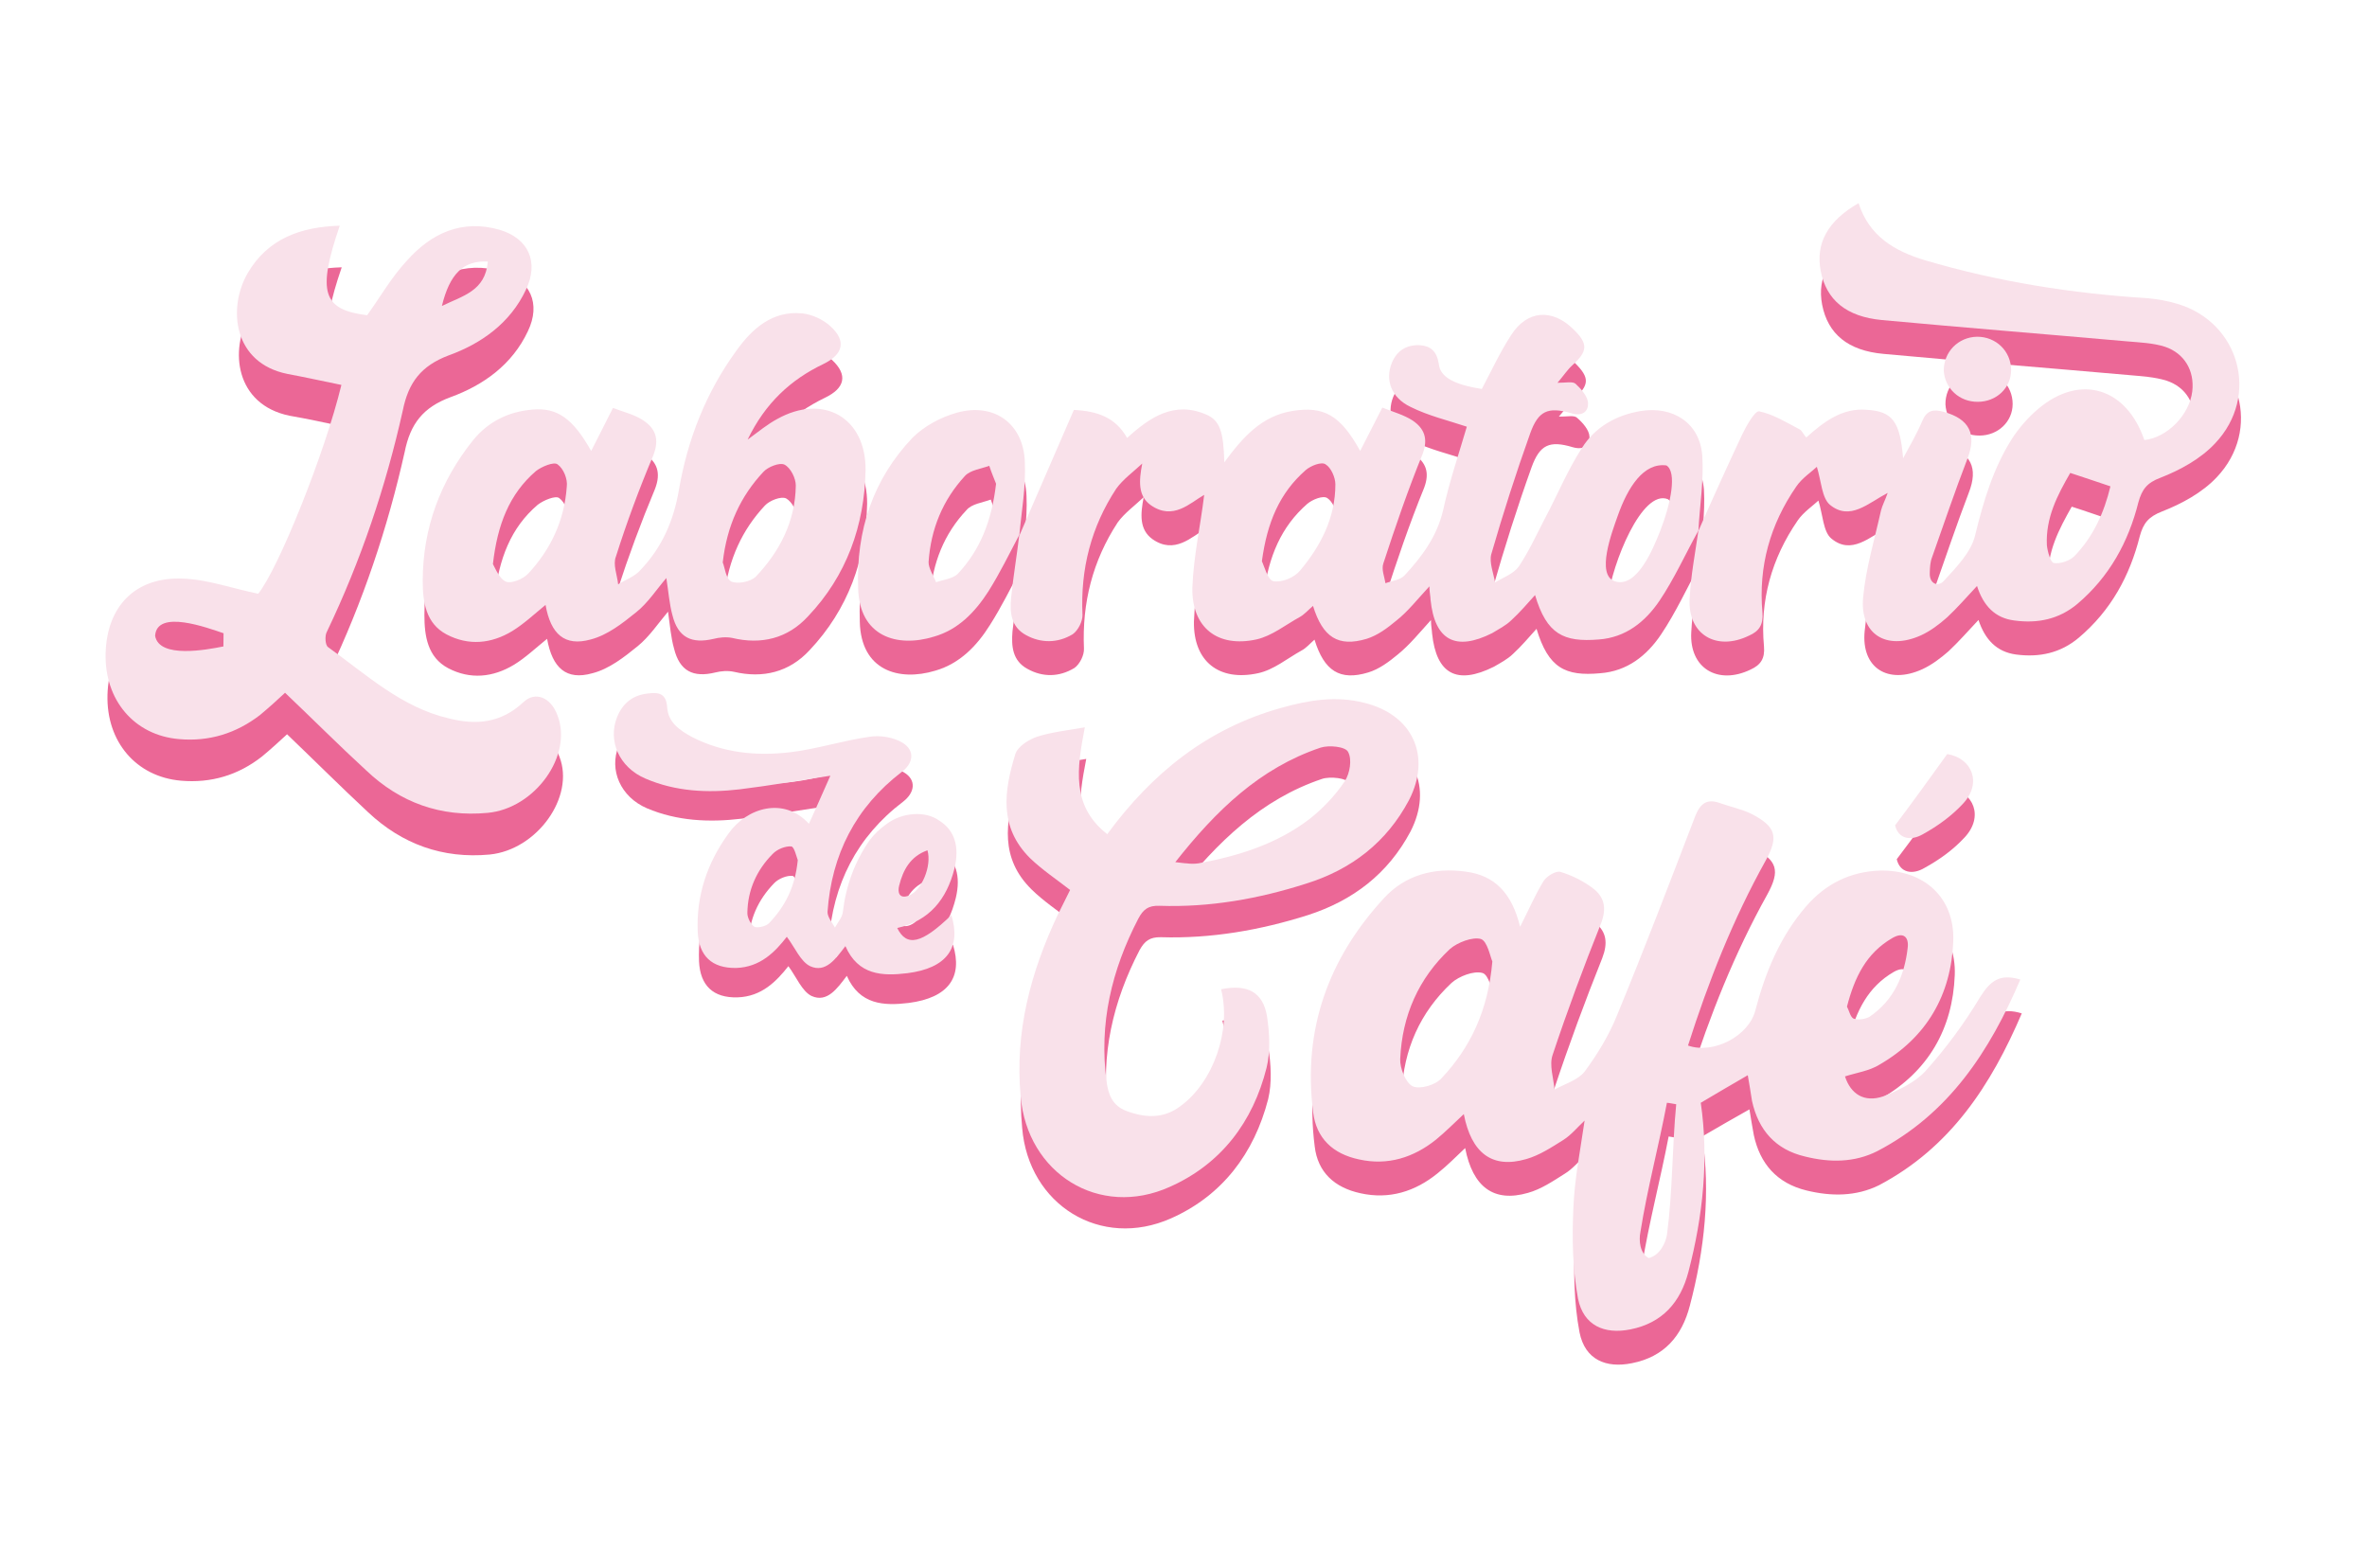
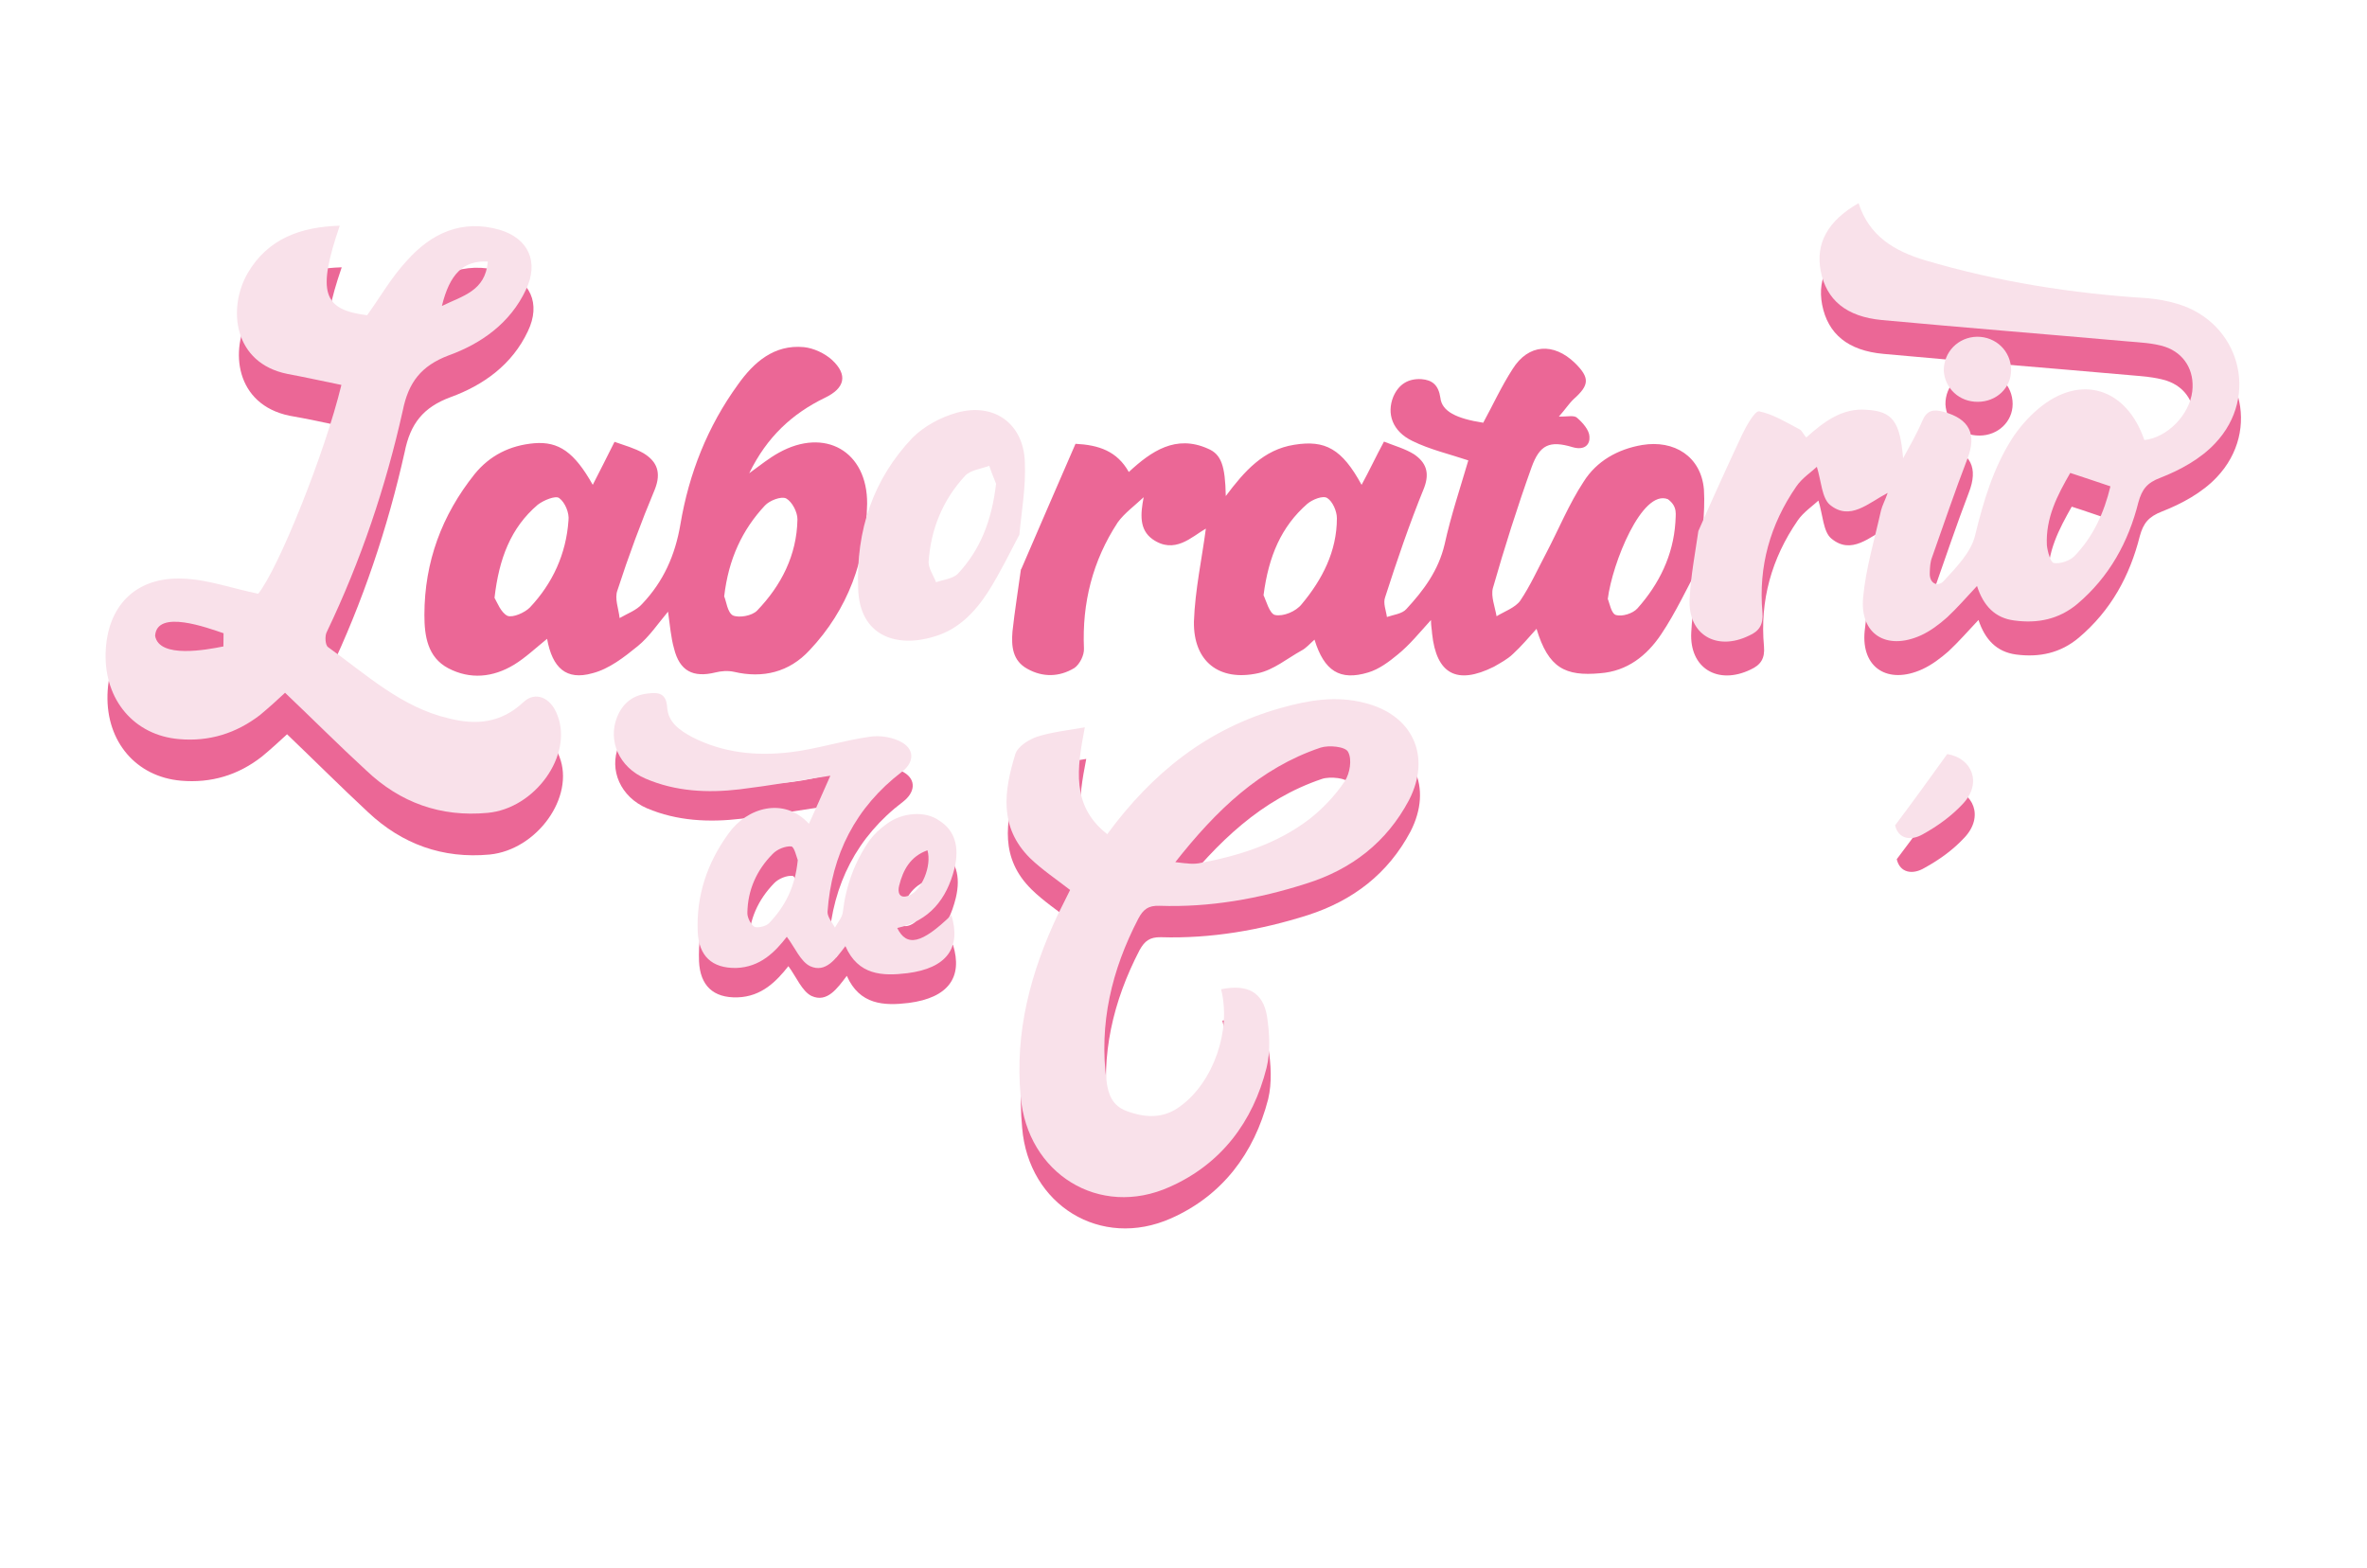
<svg xmlns="http://www.w3.org/2000/svg" version="1.1" id="Capa_1" x="0px" y="0px" viewBox="0 0 1422.26 942" style="enable-background:new 0 0 1422.26 942;" xml:space="preserve">
  <style type="text/css">
	.st0{fill-rule:evenodd;clip-rule:evenodd;fill:#EB6796;}
	.st1{fill-rule:evenodd;clip-rule:evenodd;fill:#F9E1EA;}
</style>
  <g>
-     <path class="st0" d="M1109.6,667.15c3.43,10.51,11.45,15.74,22.86,11.86c9.02-3.32,18.81-7.89,25.12-14.85   c12.46-13.81,23.85-29.11,33.34-45.06c6.26-9.95,12.15-13.84,23.9-10.23c-18.4,43.02-42.76,80.56-85.77,103.24   c-13.76,6.8-28.71,6.8-43.57,3.16c-17.72-4.32-28.01-16.01-31.7-33.44c-0.96-5.06-1.74-10.12-2.6-15.29   c-9.34,5.19-18.35,10.48-28.37,16.27c5.04,33.77,1.46,67.96-7.44,101.69c-4.72,18.24-15.4,30.71-34.75,34.54   c-15.75,3.2-28.24-2.16-31.52-18.47c-3.4-17.95-3.62-36.46-2.83-54.76c0.77-17.33,4.17-34.28,6.73-51.97   c-4.51,4.04-8.05,8.46-12.69,11.3c-7.16,4.52-14.38,9.41-22.2,11.57c-20.53,5.93-33.16-3.45-37.74-26.92   c-5.62,5.27-10.65,10.46-16.58,15.18c-13.47,10.91-28.96,15.83-46.33,11.97c-15.59-3.37-25.71-12.61-27.5-28.2   c-6.38-49.71,9.15-92.68,42.47-128.7c12.82-13.95,29.99-18.69,48.9-16.1c17.91,2.19,28.03,13.49,32.93,33.19   c5.36-10.55,9.23-19.38,14.2-27.4c1.94-3.03,7.43-6.36,10.18-5.54c7.17,2.28,14.36,5.87,20.34,10.57   c6.22,5.28,7.26,11.82,3.76,20.91c-10.36,25.91-20.01,51.99-28.85,78.59c-2.09,6.09,0.61,13.79,1.08,20.85   c6.03-3.37,14.13-5.89,18.03-10.94c7.57-10.26,14.54-21.59,19.36-33.64c16.46-39.71,31.96-80.22,47.35-120.25   c3.11-7.67,7.18-9.95,14.61-7.35c6.51,2.12,12.98,3.54,18.84,6.4c15.01,7.6,16.54,13.83,8.78,28.06   c-19.75,35.41-34.57,72.81-46.8,111.14c15.39,5.42,36.64-5.78,40.49-21.14c6.01-22.95,14.85-44.5,30.58-62.72   c11.6-13.28,26.49-20.73,44.37-21.2c26.38-0.58,44.94,16.13,43.98,42.36c-1.25,32.29-15.92,57.8-44.17,74.15   C1124.25,663.71,1116.56,664.79,1109.6,667.15z M897.71,598.09c-1.28-2.81-3.12-12.5-6.96-13.5c-5.1-1.46-14.07,1.92-18.63,6.03   c-18.75,17.58-28.75,39.87-29.86,65.97c-0.21,5.56,3.28,14.48,7.48,16.49c4.42,2.02,13.9-0.76,17.35-4.99   C884.37,649.78,895.13,627.53,897.71,598.09z M1110.72,625.21c1.25,2.19,2.01,6.3,3.95,7.04c2.74,1.17,7.2,0.47,9.63-1.11   c14.72-9.89,21.03-24.8,22.97-41.22c0.71-6.42-2.52-9.78-9.26-6.02C1122.29,592.99,1115.29,607.53,1110.72,625.21z M1008.18,683.72   c-1.81-0.17-3.66-0.69-5.54-0.89c-4.9,25.71-11.9,52.02-16.02,77.65c-0.97,5.06-0.28,12.86,4.95,15.77   c6.61-1.66,10.37-9.11,11.09-14.34C1006.09,736.29,1005.68,709.53,1008.18,683.72z" />
    <path class="st0" d="M613.51,342.26c10.93-25.24,21.74-50.47,32.73-75.61c14.02,0.72,24.94,4.37,32.03,16.94   c13.55-12.57,28.26-22.58,47.42-14.07c8.19,3.39,10.49,10.29,10.85,28.52c11.28-15.04,22.68-27.94,41.2-30.82   c18.51-2.99,28.61,2.42,40.4,24.09c4.62-8.42,8.33-16.5,13.45-25.98c6.33,2.53,12.75,4.27,18.13,7.65   c7.02,4.83,9.49,10.85,6.01,20.1c-8.82,21.63-16.37,43.77-23.45,65.79c-1.33,3.56,0.59,7.97,1.08,11.84   c3.85-1.32,9.19-1.91,11.67-4.76c10.36-11.21,19.28-23.11,22.99-38.86c3.83-17.44,9.6-34.55,14.25-50.47   c-11.14-3.74-23.13-6.49-33.68-11.71c-12.04-5.82-15.49-16.45-11.38-26.58c3.19-7.33,8.81-10.98,16.87-10.53   c6.43,0.51,10.24,3.39,11.41,11.19c0.86,8.18,9.65,12.52,25.75,15c5.77-10.57,10.88-21.78,17.67-32.3   c9.46-15.09,24.61-16.02,37.47-3.55c9.06,8.93,8.58,13.29-0.74,21.6c-2.83,2.64-5.11,6.29-8.96,10.55   c5.14,0.13,9.2-0.98,10.95,0.74c3.43,2.94,7.33,7.42,7.44,11.33c0.37,4.65-2.82,8.43-10.12,6.32   c-13.87-4.18-19.74-1.46-24.63,11.98c-8.55,23.84-16.33,48.37-23.3,72.78c-1.27,4.87,1.31,11.3,2.23,16.82   c4.75-2.88,11.28-5.2,14.24-9.37c6.05-8.99,10.47-18.88,15.62-28.62c7.55-14.4,13.71-29.58,22.48-42.88   c7.71-12.3,20.41-19.53,35.17-22.03c19.26-3.18,35.4,6.91,37.09,26.74c0.94,14.75-1.72,30.2-2.44,45.35l0.09-0.44   c-7.79,14.15-14.5,28.97-23.45,42.25c-8.52,12.66-20.28,22.04-36.52,23.24c-20.91,1.91-31.11-2.99-38.26-26.68   c-4.8,5.3-9.12,10.48-14.17,15.11c-3.25,3.16-7.68,5.47-11.41,7.64c-22.32,11.16-34.61,4.43-37.18-19.91   c-0.08-2.08-0.66-4.44-0.68-8.13c-7.08,7.83-12.93,15.05-19.93,20.7c-5.27,4.39-11.3,8.88-17.78,10.81   c-17.01,5.15-26.46-0.86-32.26-19.73c-2.87,2.51-5.08,5.19-7.92,6.61c-8.64,4.82-16.6,11.53-25.96,13.56   c-23.45,5.11-38.96-7.04-38.57-31.03c0.67-19.1,4.88-38.15,7.17-55.85c-8.51,4.86-18.74,15.73-32.11,6.32   c-7.89-5.7-7.26-14.83-5.26-25.18c-5.32,5.04-11.53,9.52-15.59,15.13c-15.08,23.03-21.48,48.39-20.29,75.77   c0.2,3.92-2.44,9.37-5.74,11.7c-9.21,5.59-19.11,5.59-28.11,0.6c-9.14-4.91-9.82-13.7-9.1-22.54c1.36-12.51,3.43-25.11,5.14-37.79   L613.51,342.26z M759.22,357.65c1.49,2.9,3.54,11.16,6.94,11.86c4.96,1.03,12.54-2.12,16.01-6.52   c12.28-14.72,21.13-31.66,21.13-51.6c0-4.24-2.51-10.01-5.76-12.13c-2.53-1.72-8.91,0.82-12.03,3.46   C769.88,316.4,762.25,334.19,759.22,357.65z M966.07,359.87c1.12,2.56,2.07,8.93,5.03,9.69c3.66,0.98,9.94-0.87,12.79-4.02   c13.12-14.72,21.49-31.92,22.8-51.66c0.02-4.39,1.7-9.38-4.51-13.95C986.65,293.71,968.74,338.41,966.07,359.87z" />
    <path class="st0" d="M734.49,613.24c15.74-3.3,25.19,1.51,27.61,16.17c1.61,10.05,2.26,21.19-0.11,31.04   c-8.39,32.46-27.51,57.84-58.23,71.52c-42.41,18.91-85.75-8.04-89.57-54.26c-3.71-38.85,6.07-74.85,22.5-109.56   c2.3-4.91,4.82-9.78,7.13-14.56c-8.29-6.5-16.98-12.26-24.05-19.25c-18.84-18.58-15.71-40.16-8.91-62.28   c1.45-4.55,8.18-8.84,13.17-10.65c8.75-2.77,18.33-3.66,28.66-5.43c-4.77,24.66-8.27,46.9,13.47,64.05   c27.07-36.67,60.24-63.45,104.44-75.83c16.35-4.67,33.09-7.48,50.21-3.11c28.89,7.11,40.32,32,26.72,58.5   c-13.56,25.51-34.69,41.53-61.72,50.25c-28.54,9.05-58.22,14.2-88.24,13.26c-6.75-0.12-9.76,2.27-12.81,7.71   c-16.04,30.85-23.55,63.1-18.91,97.72c0.89,8,3.54,14.74,11.88,17.81c11.35,4.26,22.42,4.77,32.56-2.91   C729.96,668.92,740.97,638.02,734.49,613.24z M707.04,536.73c3.88,0.52,5.46,0.97,6.82,0.97c2.46,0.16,4.85,0.17,7.29,0   c23.87-4.54,46.75-11.73,66.51-26.79c8.08-6.25,15.64-14.39,21.16-22.61c3.2-4.65,4.49-13.34,1.98-17.77   c-1.36-3.01-11.57-4.2-16.48-2.52C757.88,480.29,731.59,505.84,707.04,536.73z" />
    <path class="st0" d="M1021.4,339.46c8.53-19.33,17.36-38.7,26.37-57.85c2.53-5.46,7.68-14.74,10.26-14.14   c8.33,1.79,16.46,6.75,24.32,10.96c1.3,0.68,2.06,2.54,3.84,4.81c10.45-9.24,21.57-17.86,36.5-16.75   c15.44,0.97,19.91,7.13,21.81,29.12c4.41-8.15,8.41-15.11,11.66-22.63c2.62-6.11,6.43-6.85,12.75-5.28   c15.39,4.3,19.93,13.44,14.06,28.38c-7.49,19.59-14.06,39.23-21.04,59.01c-1.14,2.91-1.29,6-1.51,9.23   c-0.29,7.05,5.24,8.83,8.57,5.08c7.62-8.32,16.34-17.28,18.63-27.11c5.15-20.6,10.88-40.4,22.23-58.08   c4.18-6.85,9.79-13.24,15.92-18.31c25.22-21.23,52.92-12.58,63.58,18.75c13.91-1.41,27.08-14.89,28.88-29.31   c1.41-12.32-4.59-22.76-16.51-26.66c-7.19-2.25-15.35-2.66-23.05-3.37c-48.84-4.31-98.14-8.2-146.94-12.69   c-21.34-1.92-33.44-11.99-36.86-29.53c-3.16-16.46,4.21-30.04,22.84-40.71c6.33,19.81,21.45,28.72,39.87,34.24   c43.87,12.98,88.39,20.12,133.82,22.82c5.94,0.61,12.09,1.8,17.8,3.37c37.39,11.03,49.92,55.48,22.7,84.02   c-8.67,9.16-20.95,15.85-32.74,20.45c-8.29,3.23-11.26,7.1-13.4,14.77c-6,23.95-17.39,44.81-36.65,61.08   c-10.94,9.23-23.7,12-37.84,10.11c-11.54-1.6-18.53-8.93-22.46-20.75c-6.39,6.8-12.03,13.25-18.07,18.88   c-4.73,4.12-9.98,8.11-15.73,10.75c-20.61,9.34-36.76-0.78-34.59-22.94c1.66-17.68,6.92-34.64,10.68-52.08   c0.71-3.02,2.53-6.28,3.98-10.71c-11.76,6.28-22.58,17.22-34.65,7.2c-4.93-3.96-5.15-14.42-7.8-22.83   c-3.16,3-9.02,6.95-12.43,11.93c-15.77,22.89-22.79,48.2-20.28,75.63c0.64,7.33-1.92,11.18-8.11,14.01   c-19.62,9.42-36.85-0.85-35.58-22.54c0.71-13.71,3.37-27.3,5.23-40.76L1021.4,339.46z M1244.84,304.42   c-7.63,13.55-14.89,27.16-14.06,43.52c0.46,3.92,2.31,10.32,4.24,10.63c3.82,0.61,9.21-1.26,12.16-3.99   c11.58-11.73,18.06-26.38,21.9-42.04C1260.78,309.81,1253.57,307.19,1244.84,304.42z" />
    <path class="st0" d="M328.73,383.82c-7.07,5.72-12.95,11.32-19.86,15.57c-12.65,7.64-26.35,9.02-39.56,2.09   c-12.41-6.59-14.31-19.32-14.3-32.08c0.04-31.82,10.48-59.83,30.1-84.45c9.17-11.33,21.38-17.39,35.94-18.64   c14.68-1.18,24.08,5.37,35.12,25c4.18-8.3,8.49-16.49,13.08-25.84c6.07,2.16,12.06,3.79,17.35,6.8c8.2,4.97,10.84,11.63,6.91,21.67   c-8.33,19.9-15.87,40.25-22.49,60.69c-1.88,4.92,0.66,10.96,1.29,16.73c4.55-2.67,10.2-4.67,13.56-8.52   c12.82-13.52,19.83-29.24,22.98-47.89c5.13-30.45,16.3-58.76,34.57-83.91c9.48-13.34,21.66-24.13,39.54-22.48   c5.95,0.59,12.6,3.74,16.95,7.67c9.68,9,7.86,17-4.27,22.78c-19.54,9.5-34.76,23.36-45.46,45.34c6.92-5.07,12.03-9.15,17.73-12.31   c27.74-15.47,53.35-0.94,53.12,30.66c-0.63,33.45-11.44,63.46-34.61,88c-12.19,13.18-28.01,17.03-45.37,12.96   c-3.86-0.84-7.83-0.46-11.3,0.4c-13.26,3.23-21.4-0.86-24.74-14.41c-1.87-6.51-2.42-13.78-3.61-22.14   c-6.06,7.2-11.22,15.01-18.17,20.68c-8.24,6.69-17.25,13.78-27.33,16.33C340.25,408.93,331.88,401.35,328.73,383.82z    M435.14,358.34c1.27,2.75,1.89,9.63,5.26,11.45c3.74,1.58,11.42,0.23,14.48-2.88c14.49-15.05,23.9-33.27,24.28-54.81   c0.07-4.33-3.17-10.63-6.78-12.62c-3.03-1.47-10.03,1.25-12.83,4.32C446.07,318.28,437.75,335.77,435.14,358.34z M297.14,359.18   c1.51,2.55,3.82,8.91,7.81,10.84c3.25,1.21,10.32-1.88,13.43-5.02c13.64-14.45,21.79-32.11,23.2-52.21   c0.61-4.49-2.01-10.9-5.57-13.53c-2.2-1.72-9.55,1.39-12.94,4.04C306.91,317.11,299.85,335.58,297.14,359.18z" />
    <path class="st0" d="M205.33,160.6c-13.73,40.12-10.18,50.4,16.5,53.75c7.91-11.09,14.66-22.87,23.75-32.74   c14.66-16.44,33.16-25.06,55.86-18.58c17.28,5.16,23.69,19.4,15.77,35.94c-9.44,20.14-26.75,32.47-46.46,39.65   c-16.61,6.13-24.23,16.1-27.59,32.94c-10.23,45.72-25.17,90.14-45.51,132.84c-1.46,2.48-1.06,8.27,0.76,9.51   c22.82,16.33,43.94,35.95,72.34,42.7c16.53,4.29,31.5,2.76,44.87-9.79c7.07-6.62,16.49-3.15,20.53,7.85   c9.42,24.1-13.46,55.97-41.99,58.77c-28.19,2.61-52.53-6.25-72.92-25.37c-16.29-15.16-32.04-30.89-48.75-46.9   c-4.29,3.96-9.5,8.76-15.09,13.39c-14.28,11.19-30.56,16.09-48.72,14.5c-26.78-2.36-44.87-23.31-44.1-51.67   c0.89-28.25,18.09-46.09,46.51-44.83c14.72,0.63,29.03,5.79,45.24,9.02c12.1-14.81,39.93-83.91,49.92-125.29   c-10.94-2.37-21.66-4.66-32.33-6.52c-32.51-6.73-36.17-39.44-23.86-60.6C162.2,168.17,181.76,161.35,205.33,160.6z M135.36,413.32   c0-2.5,0.04-5.56,0.06-8.01c-9.59-3.09-19.5-7.01-29.66-8.02c-3.35-0.46-7.5,6.49-11.4,9.64c3.94,4.17,7.91,11.55,11.84,11.55   C115.83,418.49,125.62,415.47,135.36,413.32z M294.19,182.15c-14.71-0.84-22.84,7.38-27.5,26.59   C279.21,202.66,292.76,199.75,294.19,182.15z" />
    <path class="st0" d="M473.72,580.5c-7.11,9-16,18.31-30.59,18.75c-14.59,0.41-22.42-7.07-23.11-21.65   c-0.82-21.86,5.73-41.38,18.48-59.02c11.04-15.75,33.46-22.22,48.32-5.95c4.45-9.37,8.42-19.04,12.88-28.66   c-18.41,2.69-36.46,5.78-54.38,7.94c-19.31,2.32-38.58,1.36-56.57-6.26c-15.93-6.83-22.89-23.05-17.05-37.37   c3.45-7.92,9.4-12.83,18.27-13.73c6.18-0.78,11.18-0.55,11.74,8.42c0.59,8.92,7.37,13.75,14.9,17.73   c18.63,9.62,38.59,11.49,58.68,9.2c15.97-1.87,31.54-7.15,47.89-9.49c6.47-0.95,14.58,0.39,19.99,3.66   c7.6,4.55,6.59,12.1-0.53,17.61c-27.78,21.06-42.23,49.66-44.63,84.05c-0.04,2.87,2.75,6.27,4.44,9.59   c1.63-3.33,4.38-6.25,4.78-9.58c1.98-15.76,7.08-30.03,15.95-42.93c2.83-3.74,6.17-6.87,10.1-9.63c9.56-7.52,23.64-8.35,32.01-2.27   c9.02,5.55,12.21,15.3,9.02,28.62c-4.57,18.66-15.05,31.63-34.41,35.84c5.7,11.41,14.62,9.51,32.7-7.81   c6.1,19.69-2.86,31.95-26.55,35.03c-14.93,1.82-29.53,1.15-37.23-16.28c-5.75,7.6-11.84,16.32-21.17,12.11   C481.91,595.63,478.53,587,473.72,580.5z M480.19,534.48c-0.78-1.81-2.17-8.06-3.98-8.22c-3.44-0.35-8.43,1.64-11.05,4.4   c-9.64,9.92-15.11,21.87-15.24,35.7c0,2.83,2.21,7.21,4.43,8.4c2.39,0.6,7.22-0.59,8.9-2.77   C472.76,562.03,478.55,550.35,480.19,534.48z M558.21,528.69c-10.45,3.52-14.84,11.89-17.03,21.27c-1.13,3.89,0,8.21,5.86,5.8   C554.56,552.74,560.96,537.93,558.21,528.69z" />
-     <path class="st0" d="M613.52,341.62c-6.12,11.56-11.83,23.12-18.71,33.93c-7.92,12.64-18.19,23.19-32.85,27.42   c-21.99,6.62-44.66-0.16-45.33-29.37c-1.24-34.58,8.99-65.3,32.8-90.31c6.97-7.12,16.61-12.28,26.23-15.03   c22.45-6.33,40.27,6.47,41.13,29.66c0.69,14.75-1.96,29.52-3.32,44.34C613.51,342.26,613.52,341.62,613.52,341.62z M599.43,310.98   c-0.74-1.93-2.64-6.38-4.09-10.82c-4.91,1.84-11.42,2.54-14.54,6.25c-13.56,14.35-20.52,32.01-21.81,51.6   c-0.02,3.88,2.88,8.16,4.4,12.15c4.42-1.46,9.8-2.06,12.91-4.74C589.76,350.83,596.79,333.61,599.43,310.98z" />
    <path class="st0" d="M1188.85,222.63c11.59-0.01,20.49,8.86,20.49,20.11c-0.01,10.67-8.86,18.95-19.89,18.96   c-11.27,0.11-19.84-8.02-20.49-18.68C1168.78,231.9,1177.3,222.86,1188.85,222.63z" />
    <path class="st0" d="M1171.06,473.37c14.88,2.35,21.14,17.31,9.36,29.84c-6.91,7.49-15.28,13.45-24.1,18.29   c-7.06,4.21-14.7,3.01-16.62-5.26C1150.55,501.97,1160.14,488.59,1171.06,473.37z" />
-     <path class="st1" d="M1108.6,646.74c3.43,10.6,11.54,15.86,22.94,12.01c9-3.58,18.73-8.13,25.14-14.9   c12.45-13.8,23.76-29.09,33.36-45.15c6.18-9.78,12.02-13.73,23.9-10.16c-18.39,43.06-42.83,80.58-85.83,103.05   c-13.75,7.01-28.7,7.01-43.59,3.27c-17.67-4.13-27.95-15.88-31.79-33.34c-0.8-5.06-1.6-10.22-2.55-15.49   c-9.2,5.34-18.22,10.6-28.25,16.56c4.9,33.47,1.42,67.84-7.43,101.65c-4.75,18.17-15.57,30.66-34.82,34.5   c-15.67,3.15-28.21-2.3-31.49-18.43c-3.37-18.01-3.63-36.5-2.79-54.86c0.73-17.22,4.12-34.22,6.74-52.17   c-4.57,4.27-8.05,8.62-12.71,11.59c-7.23,4.54-14.43,9.27-22.34,11.54c-20.48,5.97-33-3.53-37.54-27.02   c-5.68,5.27-10.81,10.51-16.59,15.24c-13.47,10.85-29.07,15.85-46.38,11.99c-15.63-3.3-25.64-12.63-27.57-28.33   c-6.3-49.7,9.2-92.47,42.59-128.67c12.66-13.8,29.95-18.52,48.71-15.96c18.1,2.18,28.22,13.33,33.07,33.19   c5.39-10.63,9.13-19.39,14.15-27.55c1.85-2.87,7.39-6.27,10.12-5.43c7.31,2.19,14.5,5.9,20.31,10.49   c6.3,5.26,7.44,11.87,3.86,20.91c-10.34,25.87-20.11,52.13-28.92,78.6c-2.12,6.2,0.63,13.93,1.14,20.8   c6.1-3.38,14.16-5.74,18.11-10.83c7.58-10.23,14.55-21.64,19.36-33.55c16.45-39.78,31.91-80.39,47.24-120.3   c3.19-7.73,7.3-10.09,14.65-7.5c6.44,2.33,13.04,3.62,18.81,6.44c15.08,7.69,16.57,13.9,8.76,28.08   c-19.77,35.47-34.5,72.91-46.7,111.19c15.3,5.42,36.58-5.74,40.46-21.15c6-22.86,14.87-44.44,30.62-62.61   c11.58-13.36,26.44-20.79,44.36-21.37c26.36-0.52,44.88,16.22,43.95,42.43c-1.26,32.32-15.97,57.69-44.15,74.07   C1123.31,643.47,1115.61,644.47,1108.6,646.74z M896.71,577.67c-1.26-2.8-3.01-12.3-6.94-13.51c-5.02-1.34-13.96,2.02-18.56,6.04   c-18.85,17.64-28.72,40.02-29.87,66.09c-0.23,5.54,3.29,14.29,7.47,16.39c4.39,1.99,13.78-0.75,17.39-4.86   C883.48,629.43,894.16,607.19,896.71,577.67z M1109.79,604.81c1.26,2.26,1.99,6.27,3.97,7.21c2.7,0.99,7.11,0.33,9.57-1.1   c14.65-9.96,21.05-24.8,22.94-41.43c0.8-6.4-2.48-9.78-9.18-5.91C1121.39,572.67,1114.36,587.15,1109.79,604.81z M1007.19,663.47   c-1.68-0.24-3.62-0.73-5.59-0.89c-4.82,25.63-11.8,51.71-15.91,77.57c-1.05,5.13-0.36,12.96,4.99,15.73   c6.56-1.57,10.28-9.11,11-14.39C1005.06,716,1004.71,689.2,1007.19,663.47z" />
-     <path class="st1" d="M612.45,321.92c10.99-25.13,21.76-50.36,32.81-75.62c14.1,0.69,25.03,4.46,31.98,16.83   c13.59-12.37,28.36-22.44,47.59-14.02c8.2,3.48,10.35,10.37,10.83,28.67c11.17-15.23,22.57-27.97,41.08-30.89   c18.66-2.95,28.63,2.42,40.55,24.04c4.44-8.47,8.26-16.37,13.3-26.04c6.43,2.6,12.89,4.3,18.23,7.78   c6.93,4.72,9.48,10.83,5.98,20.11c-8.78,21.51-16.37,43.64-23.56,65.66c-1.31,3.71,0.67,8.13,1.25,11.98   c3.81-1.44,9.06-1.92,11.63-4.86c10.24-11.14,19.2-23.04,22.97-38.83c3.78-17.38,9.67-34.61,14.28-50.36   c-11.28-3.78-23.12-6.55-33.77-11.87c-11.9-5.65-15.32-16.45-11.3-26.44c3.11-7.47,8.85-10.96,16.78-10.67   c6.51,0.48,10.24,3.56,11.48,11.35c0.79,8,9.6,12.42,25.82,14.98c5.65-10.64,10.8-21.91,17.58-32.32   c9.55-15.05,24.71-16.2,37.48-3.53c9.05,8.78,8.53,13.22-0.7,21.63c-2.83,2.54-5.17,6.14-8.89,10.49c5.02,0.05,9.13-0.99,10.9,0.63   c3.39,3.1,7.22,7.59,7.46,11.47c0.28,4.68-2.99,8.43-10.16,6.16c-13.99-4.02-19.75-1.37-24.6,12.13   c-8.54,23.88-16.33,48.18-23.42,72.74c-1.22,4.8,1.31,11.19,2.32,16.83c4.77-2.92,11.25-5.26,14.22-9.54   c5.94-8.86,10.51-18.8,15.55-28.57c7.67-14.32,13.79-29.43,22.51-42.81c7.77-12.35,20.36-19.6,35.22-22.07   c19.19-3.12,35.46,6.95,36.98,26.73c1.06,14.79-1.57,30.25-2.31,45.36l0.04-0.33c-7.81,14.06-14.47,28.93-23.42,42.24   c-8.54,12.58-20.23,22.1-36.53,23.27c-21,1.7-31.22-3.02-38.24-26.68c-4.8,5.3-9.18,10.46-14.18,15.03   c-3.36,3.32-7.71,5.44-11.54,7.81c-22.14,11.15-34.56,4.26-37.07-19.99c-0.02-2.13-0.66-4.43-0.69-8.1   c-7.15,7.69-12.86,15.07-19.81,20.54c-5.32,4.45-11.35,8.98-17.95,11c-17,5.08-26.33-0.86-32.18-19.79   c-2.81,2.37-5.06,5.05-7.86,6.63c-8.64,4.72-16.72,11.38-26.11,13.51c-23.31,5.12-38.94-7.07-38.53-30.98   c0.69-19.23,5.05-38.12,7.1-55.87c-8.41,4.77-18.64,15.63-32.1,6.17c-7.75-5.48-7.13-14.66-5.11-24.99   c-5.37,5-11.52,9.42-15.6,15.07c-15.11,22.99-21.58,48.28-20.31,75.86c0.1,3.84-2.55,9.27-5.89,11.64   c-9.03,5.44-19.09,5.44-28.03,0.51c-9.12-4.93-9.8-13.72-8.97-22.51c1.28-12.46,3.43-25.13,4.92-37.7L612.45,321.92z    M758.23,337.23c1.46,2.95,3.51,11.27,6.9,11.97c5.13,0.93,12.62-2.17,16.11-6.46c12.35-14.75,21.15-31.66,21.15-51.73   c0-4.14-2.61-10.05-5.88-12.01c-2.41-1.77-8.9,0.81-11.94,3.45C768.93,296.15,761.38,313.77,758.23,337.23z M970.21,349.23   c13.35,4.53,23.16-19.66,27.29-30.07c6.68-17.11,10.15-35.59,3.8-39.52c-13.77-1.8-23.22,13.23-29.2,30.16   C968.39,320.16,958.99,345.28,970.21,349.23z" />
    <path class="st1" d="M733.71,594.38c15.67-3.19,25.13,1.56,27.59,16.17c1.55,10.27,2.14,21.4-0.27,31.04   c-8.18,32.54-27.32,57.83-58.16,71.52c-42.35,19.09-85.64-8.01-89.58-54.31c-3.62-38.84,5.98-74.66,22.41-109.44   c2.44-4.98,4.99-9.85,7.29-14.64c-8.33-6.48-16.96-12.25-24.05-19.1c-18.79-18.66-15.66-40.28-8.9-62.42   c1.43-4.69,8.14-8.88,13.18-10.58c8.69-2.75,18.28-3.84,28.62-5.62c-4.74,24.73-8.29,47.19,13.47,64.19   c26.91-36.67,60.27-63.52,104.39-75.84c16.42-4.63,33.04-7.5,50.25-3.03c28.93,7.17,40.27,31.99,26.67,58.43   c-13.49,25.42-34.61,41.65-61.71,50.13c-28.66,9.2-58.19,14.39-88.2,13.35c-6.75-0.22-9.73,2.1-12.75,7.76   c-16,30.83-23.69,62.98-19.07,97.73c1.03,7.92,3.53,14.65,11.99,17.8c11.25,4.21,22.39,4.74,32.44-2.95   C729.02,650.24,740.01,619.07,733.71,594.38z M706.2,518.01c3.74,0.37,5.44,0.71,6.78,0.71c2.38,0.34,4.87,0.35,7.18,0   c23.9-4.41,46.93-11.54,66.63-26.59c8.09-6.3,15.67-14.4,21.21-22.69c3.15-4.77,4.49-13.24,2.03-17.64   c-1.5-3.26-11.61-4.22-16.56-2.59C756.95,461.51,730.75,486.89,706.2,518.01z" />
    <path class="st1" d="M1020.51,319.04c8.41-19.21,17.23-38.57,26.25-57.83c2.54-5.31,7.8-14.63,10.29-14.06   c8.37,1.69,16.51,6.75,24.31,10.84c1.35,0.63,2.04,2.63,3.96,4.88c10.35-9.26,21.55-17.95,36.4-16.65   c15.48,0.94,19.95,7.08,21.8,29.12c4.48-8.3,8.47-15.11,11.62-22.65c2.64-6.17,6.58-6.95,12.77-5.25   c15.52,4.29,20.03,13.42,14.2,28.34c-7.55,19.6-14.2,39.3-21.14,58.9c-1.22,3.05-1.3,6.12-1.42,9.35c-0.37,7.1,5.24,8.69,8.47,4.95   c7.57-8.22,16.3-17.18,18.7-27.05c5.01-20.54,10.86-40.37,22.12-58.15c4.28-6.68,9.92-13.11,15.99-18.23   c25.27-21.22,52.93-12.47,63.66,18.86c13.76-1.55,27.06-15.02,28.79-29.32c1.41-12.34-4.68-22.79-16.46-26.77   c-7.2-2.3-15.32-2.57-23.13-3.26c-48.75-4.31-98.15-8.27-146.85-12.76c-21.42-2.01-33.47-12-36.84-29.58   c-3.13-16.47,4.18-30.04,22.78-40.66c6.32,19.77,21.42,28.74,39.93,34.33c43.85,12.94,88.3,19.96,133.83,22.79   c5.91,0.56,12.1,1.65,17.75,3.37c37.34,11.02,49.8,55.36,22.68,83.87c-8.62,9.23-20.9,15.98-32.75,20.6   c-8.28,3.07-11.16,7.12-13.31,14.73c-6.01,24-17.51,44.83-36.64,61.08c-11,9.21-23.78,11.92-37.94,9.98   c-11.48-1.44-18.59-8.78-22.39-20.73c-6.44,6.89-12.08,13.38-18,18.88c-4.79,4.25-10.18,8.29-15.8,10.83   c-20.66,9.24-36.75-0.73-34.63-22.94c1.67-17.72,6.87-34.66,10.72-52.07c0.77-3.11,2.53-6.24,4.03-10.63   c-11.84,6.22-22.65,16.99-34.68,7.18c-4.92-4.11-5.24-14.42-7.88-22.85c-3.1,2.98-8.98,6.81-12.4,11.9   c-15.71,22.83-22.76,48.03-20.3,75.61c0.59,7.35-1.95,11.26-8.03,13.91c-19.67,9.62-37-0.76-35.7-22.35   c0.7-13.85,3.35-27.36,5.28-40.84L1020.51,319.04z M1243.95,284.15c-7.74,13.39-14.86,27.04-14.04,43.5   c0.42,3.78,2.21,10.24,4.14,10.63c3.9,0.61,9.27-1.22,12.22-3.96c11.54-11.8,18.07-26.44,21.82-42.11   C1259.89,289.5,1252.64,286.94,1243.95,284.15z" />
-     <path class="st1" d="M327.8,363.44c-7.11,5.85-12.9,11.32-19.97,15.7c-12.55,7.62-26.26,9.03-39.56,2.01   c-12.36-6.57-14.28-19.4-14.27-32.16c0.07-31.84,10.55-59.83,30.2-84.43c9.15-11.25,21.34-17.28,35.82-18.47   c14.75-1.32,24.2,5.29,35.2,24.86c4.2-8.38,8.38-16.37,13.09-25.85c6.09,2.32,12.07,3.75,17.26,6.88c8.25,5.05,10.84,11.59,7,21.57   c-8.45,20.02-15.97,40.24-22.47,60.81c-1.93,4.77,0.7,10.9,1.33,16.73c4.44-2.81,10.17-4.76,13.39-8.6   c12.86-13.46,19.87-29.35,23.08-47.91c5.16-30.38,16.29-58.78,34.55-83.86c9.51-13.31,21.68-24.17,39.55-22.43   c6.01,0.62,12.51,3.66,16.96,7.7c9.72,8.85,7.8,16.9-4.35,22.79c-19.46,9.33-34.76,23.35-45.39,45.35   c6.94-5.12,11.95-9.22,17.74-12.36c27.68-15.49,53.38-0.96,53.13,30.67c-0.63,33.34-11.4,63.47-34.58,87.88   c-12.22,13.32-28.06,17.15-45.5,12.98c-3.75-0.75-7.77-0.32-11.22,0.54c-13.35,3.16-21.49-0.86-24.79-14.39   c-1.81-6.59-2.33-13.97-3.62-22.15c-6.1,7.13-11.13,15-18.11,20.55c-8.34,6.74-17.35,13.81-27.44,16.39   C339.31,388.52,330.91,381.06,327.8,363.44z M434.27,337.96c1.28,2.84,1.75,9.61,5.11,11.42c3.89,1.75,11.49,0.13,14.63-2.77   c14.5-15.17,23.88-33.45,24.16-54.88c0.04-4.27-3.02-10.63-6.8-12.57c-2.91-1.42-9.89,1.32-12.67,4.35   C445.15,298.01,436.81,315.51,434.27,337.96z M296.18,338.9c1.44,2.55,3.87,8.91,7.87,10.59c3.2,1.32,10.3-1.59,13.31-4.83   c13.62-14.54,21.79-32.12,23.2-52.25c0.63-4.47-1.91-10.84-5.53-13.4c-2.15-1.77-9.56,1.34-12.98,4   C306,296.84,298.88,315.21,296.18,338.9z" />
    <path class="st1" d="M204.15,135.61c-13.74,40.11-10.18,50.49,16.46,53.8c7.91-11.04,14.69-22.91,23.78-32.69   c14.72-16.59,33.14-25.19,55.9-18.63c17.37,5.22,23.64,19.41,15.73,35.98c-9.39,20.02-26.74,32.36-46.46,39.47   c-16.6,6.29-24.15,16.3-27.53,33.08c-10.21,45.74-25.17,90.23-45.58,132.87c-1.43,2.45-1.05,8.27,0.73,9.36   c22.92,16.45,44.08,36.13,72.36,42.74c16.56,4.25,31.5,2.87,44.91-9.66c7.03-6.76,16.48-3.13,20.51,7.84   c9.4,24.05-13.48,55.99-41.92,58.62c-28.26,2.65-52.57-6.12-72.93-25.44c-16.26-14.92-31.97-30.7-48.83-46.72   c-4.21,3.99-9.5,8.75-15.08,13.4c-14.26,10.96-30.53,16.08-48.68,14.44c-26.8-2.28-44.81-23.42-44.06-51.63   c0.8-28.35,18.05-46.01,46.41-44.78c14.84,0.47,29.15,5.76,45.27,9.08c12.11-14.98,39.95-84.04,50-125.47   c-10.93-2.21-21.68-4.61-32.43-6.61c-32.47-6.52-36.11-39.31-23.89-60.55C161.01,143.31,180.68,136.32,204.15,135.61z    M134.24,388.4c0-2.65,0.03-5.54,0.09-7.93c-9.55-3.2-40.11-14.63-41.12,1.55C95.62,395.9,124.43,390.35,134.24,388.4z    M293.12,157.15c-14.78-0.78-22.93,7.51-27.6,26.69C278.13,177.67,291.64,174.87,293.12,157.15z" />
    <path class="st1" d="M472.78,562.85c-6.95,8.97-15.87,18.25-30.42,18.73c-14.64,0.24-22.43-7.23-23.11-21.66   c-0.97-21.87,5.74-41.54,18.43-59.01c11.03-15.74,33.42-22.36,48.37-5.96c4.39-9.43,8.44-19.03,12.89-28.88   c-18.44,2.79-36.48,6-54.44,8.18c-19.45,2.3-38.58,1.31-56.59-6.42c-16.03-6.81-22.88-22.92-17.01-37.24   c3.42-8.18,9.36-12.9,18.26-13.9c6.19-0.76,11.16-0.54,11.73,8.4c0.62,8.97,7.43,13.67,14.95,17.75   c18.58,9.52,38.5,11.52,58.62,9.17c15.98-1.83,31.63-7,47.93-9.31c6.3-1.07,14.43,0.24,19.85,3.53c7.61,4.56,6.74,12.24-0.38,17.55   c-27.78,21.27-42.22,49.75-44.62,84.1c-0.07,3.01,2.73,6.41,4.48,9.44c1.58-3.04,4.37-6.01,4.72-9.39   c1.9-15.85,7.07-29.96,15.95-42.9c2.8-3.77,6.17-6.92,10.04-9.73c9.56-7.34,23.73-8.29,32.04-2.18   c9.04,5.71,12.23,15.38,9.04,28.72c-4.67,18.52-15.12,31.5-34.39,35.73c5.66,11.5,14.66,9.6,32.53-7.75   c6.06,19.66-2.82,31.91-26.42,34.9c-14.91,1.82-29.57,1.33-37.25-16.27c-5.82,7.62-11.8,16.3-21.18,12.07   C480.95,577.67,477.63,569.2,472.78,562.85z M479.36,516.79c-0.75-1.92-2.15-8.18-3.95-8.24c-3.4-0.29-8.44,1.66-11.1,4.49   c-9.59,9.65-15.08,21.66-15.24,35.63c0,2.85,2.27,7.21,4.49,8.31c2.3,0.6,7.19-0.51,8.89-2.67   C471.96,544.23,477.79,532.68,479.36,516.79z M557.28,510.89c-10.27,3.65-14.66,11.8-17,21.21c-1.05,4.03,0,8.27,5.93,5.97   C553.82,535.06,560,520.24,557.28,510.89z" />
    <path class="st1" d="M612.46,321.36c-6,11.41-11.66,22.96-18.52,33.9c-8.07,12.56-18.29,23.19-32.91,27.29   c-21.92,6.73-44.73-0.02-45.39-29.23c-1.29-34.62,8.95-65.4,32.74-90.4c7.1-6.98,16.72-12.16,26.39-14.91   c22.4-6.37,40.27,6.43,41.02,29.58c0.72,14.77-1.99,29.53-3.34,44.33C612.45,321.92,612.46,321.36,612.46,321.36z M598.51,290.66   c-0.7-1.92-2.64-6.35-4.1-10.8c-4.86,1.84-11.39,2.56-14.59,6.09c-13.45,14.58-20.55,32.12-21.86,51.78   c-0.02,3.91,3.02,8.16,4.48,12.1c4.32-1.55,9.74-2.01,12.91-4.9C588.88,330.59,595.87,313.12,598.51,290.66z" />
    <path class="st1" d="M1187.93,202.32c11.54-0.06,20.49,8.8,20.49,20.08c-0.05,10.78-8.89,19.01-19.99,19.02   c-11.13,0.12-19.81-8.09-20.47-18.65C1167.86,211.61,1176.45,202.57,1187.93,202.32z" />
    <path class="st1" d="M1170.03,453.06c14.87,2.42,21.16,17.34,9.45,29.86c-6.87,7.4-15.28,13.45-24.13,18.34   c-7.12,4.08-14.71,2.93-16.64-5.38C1149.51,481.56,1159.2,468.09,1170.03,453.06z" />
  </g>
</svg>